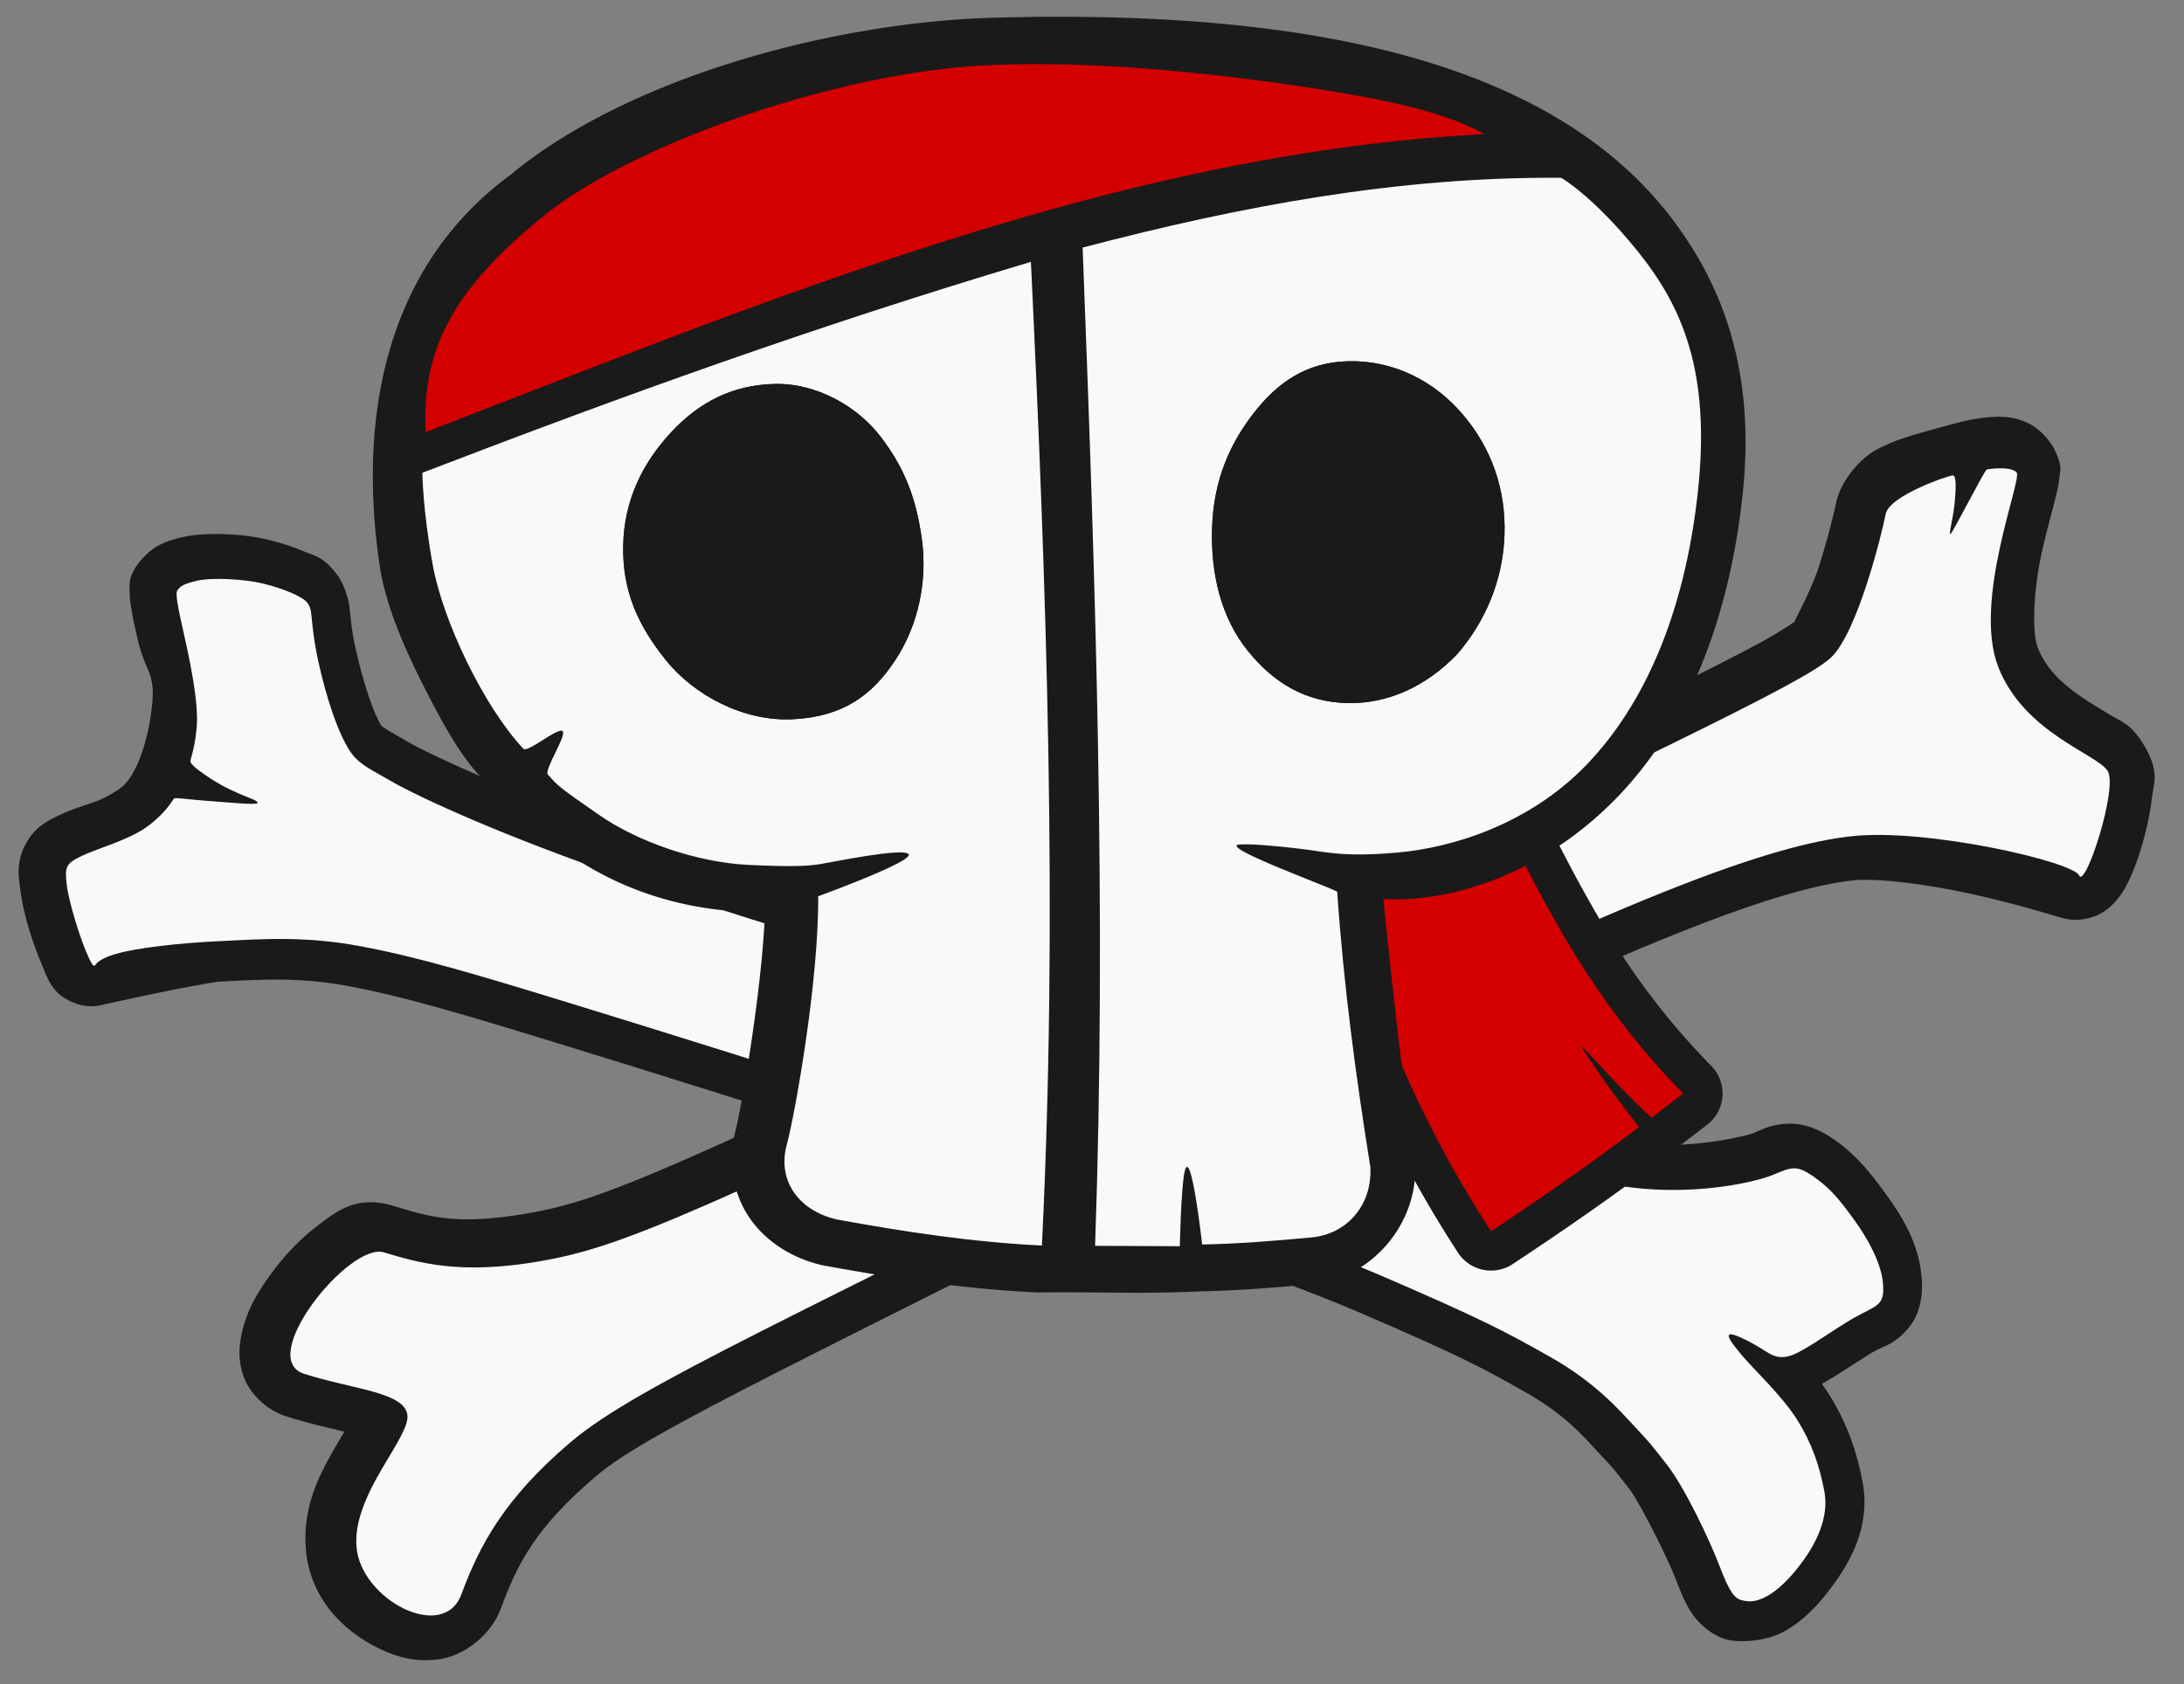
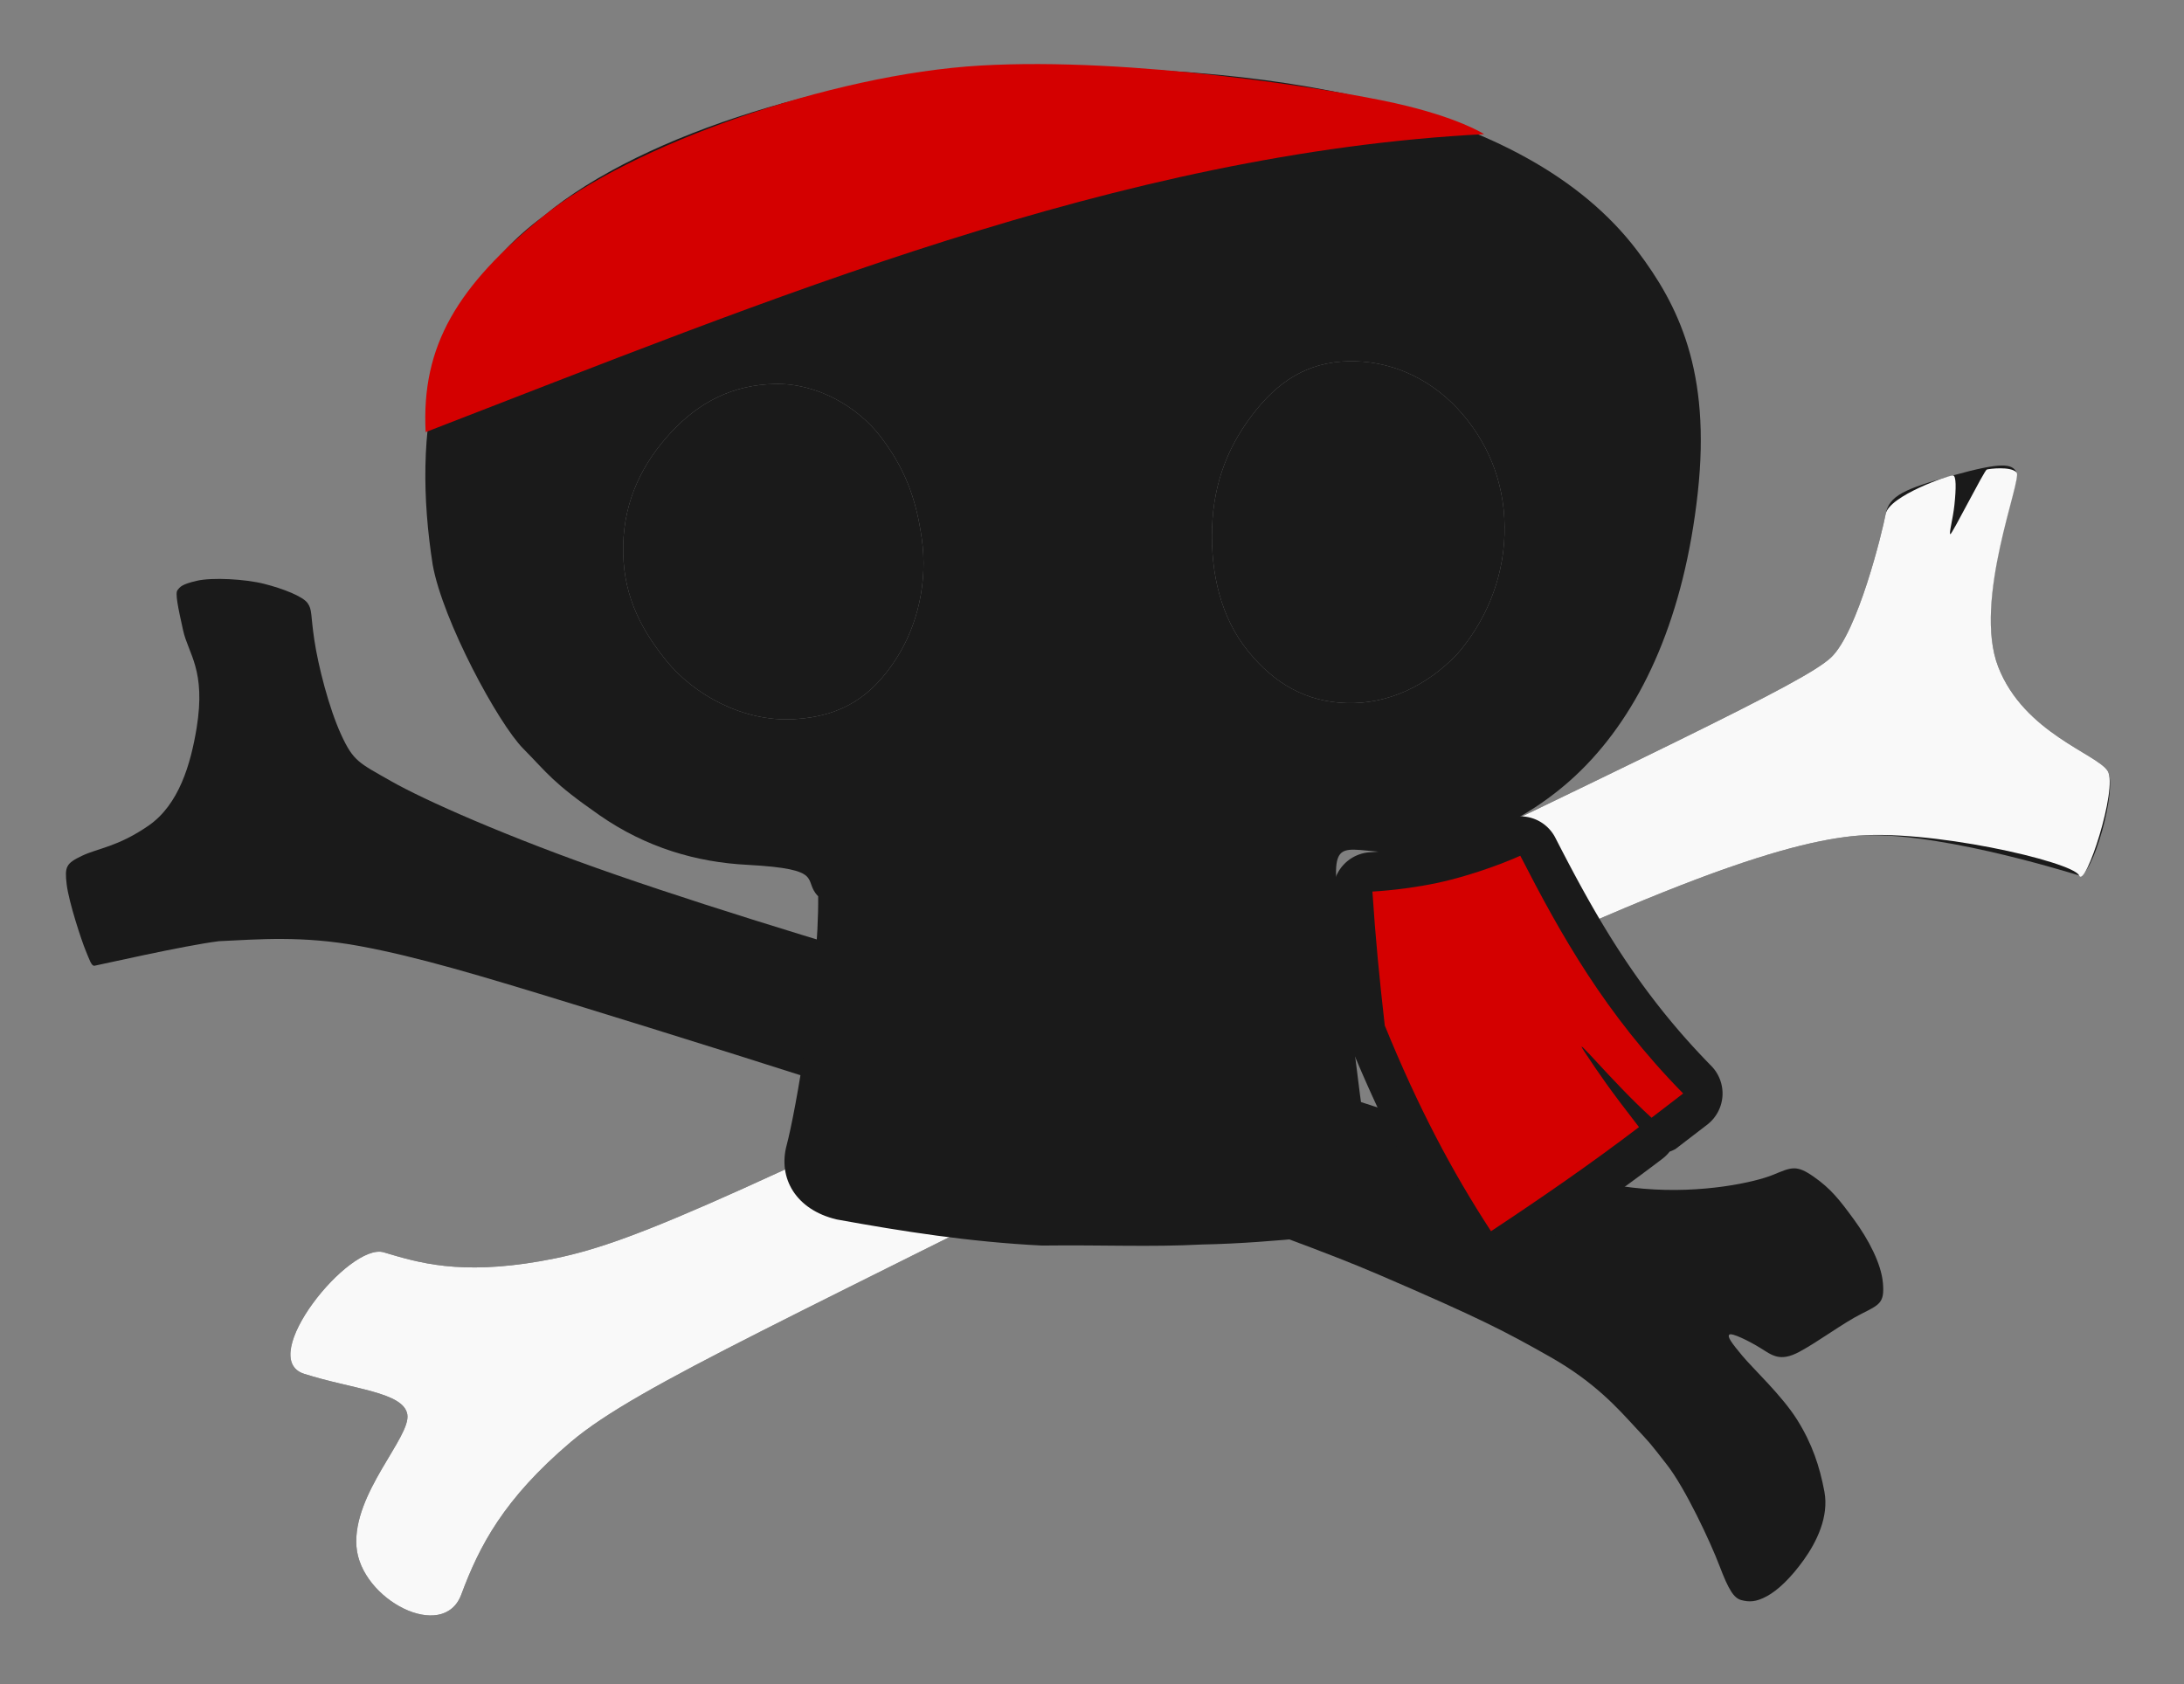
- <svg xmlns="http://www.w3.org/2000/svg" xmlns:xlink="http://www.w3.org/1999/xlink" version="1.1" id="svg1" width="1530" height="1180" viewBox="0 0 1530 1180" xml:space="preserve">
+ <svg xmlns="http://www.w3.org/2000/svg" version="1.1" id="svg1" width="1530" height="1180" viewBox="0 0 1530 1180" xml:space="preserve">
  <rect x="0" y="0" width="1530" height="1180" fill="#808080" stroke="none" />
  <defs id="defs1">
    <clipPath clipPathUnits="userSpaceOnUse" id="clipPath2">
      <path d="M 0,1067.774 H 1191.429 V 0 H 0 Z" transform="translate(-510.057,-290.057)" id="path2" />
    </clipPath>
    <clipPath clipPathUnits="userSpaceOnUse" id="clipPath4">
      <path d="M 0,1067.774 H 1191.429 V 0 H 0 Z" transform="translate(-527.812,-298.817)" id="path4" />
    </clipPath>
    <clipPath clipPathUnits="userSpaceOnUse" id="clipPath6">
      <path d="M 0,1067.774 H 1191.429 V 0 H 0 Z" transform="translate(-681.549,-289.932)" id="path6" />
    </clipPath>
    <clipPath clipPathUnits="userSpaceOnUse" id="clipPath8">
      <path d="M 0,1067.774 H 1191.429 V 0 H 0 Z" transform="translate(-665.994,-298.017)" id="path8" />
    </clipPath>
    <clipPath clipPathUnits="userSpaceOnUse" id="clipPath10">
      <path d="M 0,1067.774 H 1191.429 V 0 H 0 Z" transform="translate(-583.029,-1044.324)" id="path10" />
    </clipPath>
    <clipPath clipPathUnits="userSpaceOnUse" id="clipPath12">
      <path d="M 0,1067.774 H 1191.429 V 0 H 0 Z" transform="translate(-385.979,-769.711)" id="path12" />
    </clipPath>
    <clipPath clipPathUnits="userSpaceOnUse" id="clipPath14">
      <path d="M 0,1067.774 H 1191.429 V 0 H 0 Z" transform="translate(-807.408,-769.325)" id="path14" />
    </clipPath>
    <clipPath clipPathUnits="userSpaceOnUse" id="clipPath16">
      <path d="M 0,1067.774 H 1191.429 V 0 H 0 Z" transform="translate(-762.25,-653.725)" id="path16" />
    </clipPath>
    <clipPath clipPathUnits="userSpaceOnUse" id="clipPath18">
      <path d="M 0,1067.774 H 1191.429 V 0 H 0 Z" transform="translate(-266.375,-908.724)" id="path18" />
    </clipPath>
  </defs>
  <g id="layer1" style="display:inline;fill:#999999">
-     <path style="display:inline;fill:#1a1a1a;fill-opacity:1;fill-rule:evenodd;stroke:none" xlink:href="#path19" id="path33" d="m 1398.838,292.014 c -12.835,0.231 -24.087,3.129 -42.107,8.123 -17.643,4.889 -30.064,8.263 -42.559,15.164 -12.495,6.901 -25.252,23.142 -27.936,37.256 -0.639,3.362 -5.605,24.731 -12,44.422 -6.395,19.691 -19.223,40.927 -16.641,38.48 0.741,-0.702 -8.391,6.109 -24.986,15.111 -16.596,9.003 -41.317,21.514 -76.119,38.611 -69.604,34.194 -179.655,86.836 -349.277,168.734 C 468.189,821.606 422.257,841.033 370.025,850.125 c -51.772,9.012 -70.484,1.949 -94.826,-5.316 -26.092,-7.787 -40.224,4.592 -52.633,13.936 -12.409,9.343 -23.374,21.01 -32.766,33.873 -9.391,12.863 -17.45,26.102 -20.822,43.457 -1.686,8.677 -2.298,19.369 2.746,31.018 5.044,11.649 17.014,21.561 28.344,25.189 16.001,5.124 30.103,8.155 41.143,10.834 -1.804,3.027 -2.858,4.871 -4.916,8.416 -10.386,17.89 -24.505,41.824 -22.096,73.254 2.663,34.746 25.801,57.881 51.371,70.293 12.785,6.206 27.403,10.259 44.209,7.139 16.806,-3.12 34.475,-17.368 41.029,-34.998 11.672,-31.394 23.956,-56.648 67.352,-93.43 37.698,-31.953 152.029,-83.704 446.453,-233.877 292.951,-149.421 388.625,-178.023 433.234,-183.014 17.816,-1.993 54.575,2.996 85.352,9.943 30.777,6.947 54.6,14.398 61.539,16.41 9.863,2.86 20.189,0.355 26.029,-2.711 5.84,-3.066 8.86,-6.246 11.221,-8.914 4.721,-5.335 6.85,-9.53 9.014,-13.908 4.327,-8.757 7.527,-18.091 10.332,-28.078 2.805,-9.987 5.036,-20.264 6.162,-30.393 1.126,-10.129 5.925,-18.062 -5.625,-37.262 -9.136,-15.188 -16.432,-16.633 -23.291,-20.873 -6.859,-4.24 -13.815,-8.246 -20.541,-12.848 -13.451,-9.204 -24.812,-19.824 -30.469,-34.357 -4.121,-10.587 -3.075,-39.254 2.324,-64.557 2.699,-12.651 5.915,-24.497 8.459,-34.201 1.272,-4.852 2.377,-9.069 3.266,-13.465 0.444,-2.198 0.868,-4.369 1.121,-7.604 0.254,-3.235 2.609,-6.815 -3.441,-19.057 -2.861,-5.788 -9.609,-14.055 -17.967,-18.287 -8.358,-4.232 -16.077,-4.84 -22.494,-4.725 z M 249.605,986.51 c 0.109,-0.186 0.097,0.457 -0.094,1.402 0.026,-0.56 0.035,-1.303 0.094,-1.402 z" />
    <path id="path19" d="m 328.004,178.666 c 39.429,4.411 113,-18.636 119.704,-20.58 6.704,-1.944 20.463,45.852 15.064,54.827 -5.399,8.975 -44.007,19.98 -57.559,54.797 -13.552,34.817 11.97,97.523 9.661,102.194 -2.309,4.671 -7.776,5.542 -33.45,-1.573 -25.673,-7.115 -33.534,-10.685 -35.363,-20.302 -1.829,-9.618 -14.649,-62.069 -28.693,-75.373 C 303.324,259.353 227.753,224.356 -26.609,101.542 -280.972,-21.272 -318.296,-37.264 -360.943,-44.688 c -42.647,-7.424 -64.244,-0.745 -82.317,4.649 -18.072,5.394 -67.389,-55.679 -41.884,-63.847 25.506,-8.169 52.218,-9.548 54.27,-21.326 2.052,-11.778 -28.872,-41.61 -26.735,-69.489 2.137,-27.88 45.662,-50.593 55.115,-25.166 9.453,25.427 22.228,50.206 57.629,80.213 35.402,30.006 119.071,66.086 339.544,178.54 C 215.154,151.339 288.576,174.255 328.004,178.666 Z" style="display:inline;fill:#1a1a1a;fill-opacity:1;fill-rule:evenodd;stroke:none" clip-path="url(#clipPath8)" transform="matrix(1.333,0,0,-1.333,859.707,824.105)" />
    <path id="path31" d="m 328.004,178.666 c 39.429,4.411 116.447,-13.333 119.704,-20.58 3.257,-7.247 20.463,45.852 15.064,54.827 -5.399,8.975 -44.007,19.98 -57.559,54.797 -13.552,34.817 12.798,98.817 9.661,102.194 -3.136,3.378 -14.387,1.901 -15.663,1.531 -1.276,-0.37 -18.272,-34.116 -19.159,-33.982 -0.887,0.135 1.349,7.814 2.154,15.488 0.894,8.521 1.006,15.283 -0.783,15.389 -2.106,0.125 -33.534,-10.685 -35.363,-20.302 -1.829,-9.618 -14.649,-62.069 -28.693,-75.373 C 303.324,259.353 227.753,224.356 -26.609,101.542 -280.972,-21.272 -318.296,-37.264 -360.943,-44.688 c -42.647,-7.424 -64.244,-0.745 -82.317,4.649 -18.072,5.394 -67.389,-55.679 -41.884,-63.847 25.506,-8.169 52.218,-9.548 54.27,-21.326 2.052,-11.778 -28.872,-41.61 -26.735,-69.489 2.137,-27.88 45.662,-50.593 55.115,-25.166 9.453,25.427 22.228,50.206 57.629,80.213 35.402,30.006 119.071,66.086 339.544,178.54 C 215.154,151.339 288.576,174.255 328.004,178.666 Z" style="display:inline;fill:#f9f9f9;fill-opacity:1;fill-rule:evenodd;stroke:none" transform="matrix(1.333,0,0,-1.333,859.707,824.105)" clip-path="url(#clipPath8)" />
  </g>
  <g id="layer2" transform="matrix(1.016,-0.052,0.052,1.016,-50.285,5.192)" style="display:inline">
-     <path style="display:inline;fill:#1a1a1a;fill-opacity:1;fill-rule:evenodd;stroke:none" xlink:href="#path3" id="path32" d="m 171.797,372.139 c -4.987,-0.026 -9.771,0.142 -15.275,1.125 -6.783,1.212 -12.195,2.415 -18.471,5.646 -6.275,3.232 -12.136,9.735 -12.152,9.754 -9.268,10.639 -7.756,16.764 -7.951,20.838 -0.195,4.074 0.078,7.022 0.406,10.156 0.656,6.268 1.794,12.965 3.205,21.256 4.653,27.342 13.158,23.376 6.098,56.301 -4.811,22.028 -13.506,40.735 -23.297,46.777 -17.271,10.659 -23.788,8.421 -42.553,16.203 -6.86,2.845 -17.049,6.544 -24.381,18.926 -7.332,12.382 -5.752,22.264 -5.275,29.385 1.433,21.391 7.95,41.842 12.414,54.197 0.891,2.466 1.496,4.908 3.471,9.496 0.987,2.294 2.05,5.313 6.227,10.041 4.177,4.728 15.352,11.521 26.238,10.498 5.792,-0.544 3.406,-0.465 5.369,-0.787 1.963,-0.322 4.588,-0.758 7.746,-1.281 6.315,-1.046 14.74,-2.431 23.801,-3.857 17.839,-2.808 38.666,-5.732 48.305,-6.461 27.344,0.113 53.595,-0.778 88.438,7.539 37.192,8.877 77.147,23.03 142.023,46.672 64.869,23.639 145.015,53.211 237.789,88.732 92.84,35.547 237.751,91.97 303.338,124.279 68.351,33.671 82.633,42.222 112.41,61.184 26.279,16.733 37.627,31.619 48.916,45.102 10.767,12.86 7.379,8.413 19.141,25.15 6.655,9.471 24.253,49.847 28.656,63.5 2.947,9.138 5.299,16.067 9.469,23.422 4.17,7.355 12.991,16.743 23.732,20.066 8.646,2.675 26.476,2.67 39.123,-3.41 14.333,-6.891 25.575,-17.681 36.836,-31.809 11.98,-15.03 26.889,-38.197 22.764,-68.598 -2.693,-19.843 -8.242,-40.208 -19.674,-60.728 -1.508,-2.707 -3.145,-5.378 -4.834,-8.01 16.057,-8.079 31.374,-18.058 38.92,-21.371 6.316,-2.773 13.801,-4.165 23.117,-14.609 9.316,-10.445 10.642,-24.519 10.326,-33.727 -0.833,-24.292 -11.579,-43.197 -22.533,-59.9 -9.433,-14.383 -18.298,-26.751 -32.801,-38.01 -7.556,-5.866 -18.048,-12.135 -30.408,-12.537 -12.36,-0.402 -19.005,3.201 -25.094,5.357 -4.011,1.42 -40.61,8.473 -75.898,3.625 -36.52,-5.017 -50.655,-14.334 -133.172,-47.674 C 923.4,761.101 823.718,726.597 721.834,691.281 620.106,656.019 524.931,622.023 451.309,592.248 378.008,562.603 321.61,533.348 304.141,522.154 c -11.052,-7.081 -16.282,-10.642 -17.104,-11.428 -0.822,-0.786 -0.955,-0.396 -4.17,-8.48 -5.603,-14.089 -11.756,-43.617 -13.156,-58.064 -0.767,-7.919 -0.761,-11.722 -1.109,-16.838 -0.348,-5.116 -2.589,-15.363 -6.881,-21.967 -8.912,-13.713 -15.478,-14.533 -22.641,-18.037 -7.163,-3.505 -14.792,-6.378 -22.523,-8.758 -14.155,-4.357 -29.798,-6.364 -44.76,-6.443 z" />
    <path id="path3" d="m 378.679,-250.546 c -3.864,1.196 -6.347,5.657 -10.431,18.319 -4.083,12.661 -15.656,41.038 -24.437,53.534 -8.781,12.496 -7.497,10.795 -15.49,20.341 -7.993,9.547 -19.213,23.919 -41.752,38.271 -22.539,14.352 -34.885,21.688 -86.406,47.068 C 148.642,-47.632 40.523,-5.687 -29.201,21.009 -98.925,47.705 -159.155,69.93 -207.876,87.685 c -48.721,17.754 -79.405,28.68 -108.949,35.732 -29.544,7.052 -52.326,6.145 -72.512,6.26 -17.984,-1.275 -63.293,-9.236 -64.915,-9.388 -1.621,-0.152 -2.406,3.242 -4.148,8.063 -1.742,4.82 -7.43,25.419 -8.047,34.629 -0.617,9.21 0.199,10.868 8.686,14.388 8.487,3.52 18.687,3.658 35.05,13.757 16.362,10.098 23.419,30.737 27.441,49.167 6.366,29.636 -2.295,38.318 -4.386,50.606 -2.091,12.288 -3.184,19.48 -1.855,21.005 1.329,1.526 2.15,2.884 10.217,4.325 8.067,1.441 25.008,-0.387 34.66,-3.358 9.652,-2.971 19.56,-7.482 21.869,-11.035 2.309,-3.553 1.245,-5.923 2.532,-19.213 1.288,-13.29 5.676,-35.361 11.327,-49.57 5.651,-14.21 8.501,-15.068 24.548,-25.351 16.048,-10.283 58.079,-31.828 114.007,-54.447 55.928,-22.619 127.521,-48.178 203.937,-74.666 C 98.004,52.101 172.546,26.282 233.903,1.491 295.261,-23.3 308.663,-31.492 339.042,-35.665 c 30.379,-4.174 57.704,0.386 67.287,3.779 9.582,3.393 12.152,4.651 20.742,-2.018 8.59,-6.669 12.748,-12.607 19.682,-23.18 6.935,-10.574 12.952,-23.413 13.301,-33.588 0.349,-10.175 -2.143,-11.017 -11.909,-15.305 -9.766,-4.288 -22.59,-13.025 -33.033,-17.969 -10.442,-4.944 -14.285,-0.921 -20.134,3.096 -5.849,4.018 -14.167,8.595 -15.495,7.648 -1.328,-0.947 0.916,-4.362 6.143,-11.326 5.227,-6.964 19.413,-21.589 26.555,-34.409 7.142,-12.82 10.391,-24.687 12.167,-37.779 1.777,-13.091 -5.378,-25.845 -12.466,-34.738 -7.088,-8.893 -14.012,-14.877 -19.936,-17.725 -5.924,-2.848 -9.405,-2.561 -13.269,-1.366 z" style="display:inline;fill:#1a1a1a;fill-opacity:1;fill-rule:evenodd;stroke:none" clip-path="url(#clipPath4)" transform="matrix(1.333,0,0,-1.333,686.124,825.377)" />
-     <path id="path30" d="m 378.679,-250.546 c -3.864,1.196 -6.347,5.657 -10.431,18.319 -4.083,12.661 -15.656,41.038 -24.437,53.534 -8.781,12.496 -7.497,10.795 -15.49,20.341 -7.993,9.547 -19.213,23.919 -41.752,38.271 -22.539,14.352 -34.885,21.688 -86.406,47.068 C 148.642,-47.632 40.523,-5.687 -29.201,21.009 -98.925,47.705 -159.155,69.93 -207.876,87.685 c -48.721,17.754 -79.405,28.68 -108.949,35.732 -29.544,7.052 -52.326,6.145 -72.512,6.26 -20.186,0.115 -42.631,-1.259 -53.438,-3.821 -10.807,-2.562 -10.765,-5.519 -11.476,-5.567 -0.712,-0.048 -1.436,0.519 -4.148,8.063 -2.711,7.544 -7.43,25.419 -8.047,34.629 -0.617,9.21 0.199,10.868 8.686,14.388 8.487,3.52 25.011,6.96 35.05,13.757 10.039,6.797 13.29,12.996 14.005,13.428 0.715,0.432 9.235,-1.231 16.697,-2.119 7.461,-0.888 25.771,-3.711 26.146,-2.499 0.375,1.212 -3.335,2.453 -7.084,4.292 -3.75,1.839 -8.94,4.28 -15.33,8.778 -3.917,2.756 -10.345,7.666 -10.945,9.62 -0.601,1.954 1.938,4.116 3.952,17.667 2.014,13.551 -2.295,38.318 -4.386,50.606 -2.091,12.288 -3.184,19.48 -1.855,21.005 1.329,1.526 2.15,2.884 10.217,4.325 8.067,1.441 25.008,-0.387 34.66,-3.358 9.652,-2.971 19.56,-7.482 21.869,-11.035 2.309,-3.553 1.245,-5.923 2.532,-19.213 1.288,-13.29 5.676,-35.361 11.327,-49.57 5.651,-14.21 8.501,-15.068 24.548,-25.351 16.048,-10.283 58.079,-31.828 114.007,-54.447 55.928,-22.619 127.521,-48.178 203.937,-74.666 C 98.004,52.101 172.546,26.282 233.903,1.491 295.261,-23.3 308.663,-31.492 339.042,-35.665 c 30.379,-4.174 57.704,0.386 67.287,3.779 9.582,3.393 12.152,4.651 20.742,-2.018 8.59,-6.669 12.748,-12.607 19.682,-23.18 6.935,-10.574 12.952,-23.413 13.301,-33.588 0.349,-10.175 -2.143,-11.017 -11.909,-15.305 -9.766,-4.288 -22.59,-13.025 -33.033,-17.969 -10.442,-4.944 -14.285,-0.921 -20.134,3.096 -5.849,4.018 -14.167,8.595 -15.495,7.648 -1.328,-0.947 0.916,-4.362 6.143,-11.326 5.227,-6.964 19.413,-21.589 26.555,-34.409 7.142,-12.82 10.391,-24.687 12.167,-37.779 1.777,-13.091 -5.378,-25.845 -12.466,-34.738 -7.088,-8.893 -14.012,-14.877 -19.936,-17.725 -5.924,-2.848 -9.405,-2.561 -13.269,-1.366 z" style="display:inline;fill:#f9f9f9;fill-opacity:1;fill-rule:evenodd;stroke:none" transform="matrix(1.333,0,0,-1.333,686.124,825.377)" clip-path="url(#clipPath4)" />
  </g>
  <g id="layer4" style="display:inline">
    <path id="path15" clip-path="url(#clipPath16)" style="display:inline;fill:#1a1a1a;fill-opacity:1;fill-rule:nonzero;stroke:none" d="m 54.051,-201.902 a 20.692,20.692 0 0 0 -18.082,10.209 c -19.75,33.625 -36.512,69.51 -52.316,114.191 a 20.692,20.692 0 0 0 -1.139,5.541 c -1.65,25.114 -2.735,46.285 -3.199,71.58 A 20.692,20.692 0 0 0 0.055,20.689 c 0,0 19.282,0.079 37.424,3.875 18.938,3.962 33.23,9.742 33.23,9.742 A 20.692,20.692 0 0 0 97.33,23.693 C 116.441,-18.381 136.497,-58.481 173.492,-99.92 a 20.692,20.692 0 0 0 -3.623,-30.768 l -17.191,-11.951 a 20.692,20.692 0 0 0 -3.176,-1.252 20.692,20.692 0 0 0 -3.705,-3.383 c -26.526,-18.298 -53.845,-35.298 -81.398,-51.715 a 20.692,20.692 0 0 0 -10.348,-2.914 z m 38.723,99.268 c -0.04,0.052 -0.851,0.987 -0.771,0.906 0.088,-0.089 0.104,-0.331 0.771,-0.906 z m 32.225,24.018 c -0.235,0.517 -0.349,0.602 -0.352,0.607 -0.003,0.006 0.208,-0.359 0.352,-0.607 z" transform="matrix(1.332,-0.063,-0.063,-1.332,961.443,624.687)" />
    <path id="path27" d="M 0,0 C 0.458,-24.919 1.518,-45.656 3.158,-70.604 18.594,-114.244 34.716,-148.712 53.808,-181.215 c 27.322,16.279 54.251,33.045 80.241,50.974 -14.425,20.554 -19.174,28.211 -26.578,40.61 -7.403,12.399 13.152,-15.812 33.396,-36.019 l 17.193,11.952 c -38.962,43.643 -60.244,86.294 -79.566,128.836 0,0 -15.901,-6.457 -36.779,-10.825 C 20.837,-0.056 0,0 0,0" style="display:inline;fill:#d40000;fill-opacity:1;fill-rule:nonzero;stroke:none" transform="matrix(1.332,-0.063,-0.063,-1.332,961.443,624.687)" clip-path="url(#clipPath16)" />
  </g>
  <g id="layer5">
-     <path style="display:inline;fill:#1a1a1a;fill-opacity:1;fill-rule:nonzero;stroke:none" xlink:href="#path28" id="path29" d="m 729.893,11.785 c -12.043,0.088 -24.131,0.326 -36.242,0.705 C 583.322,15.945 440.112,53.996 357.352,122.709 266.186,189.925 250.9,300.272 266.52,399.676 a 34.171,34.171 0 0 0 0.131,0.77 c 4.835,26.771 17.31,55.103 30.945,81.867 13.635,26.764 25.623,48.468 41.691,64.744 16.115,16.324 23.525,26.533 58.059,50.613 38.612,26.925 81.036,39.004 121.777,41.053 l -0.135,-0.008 c 7.614,0.413 12.807,1.204 16.828,1.969 -2.008,53.096 -16.798,137.667 -20.539,151.564 -5.323,19.776 -2.559,41.85 8.707,59.402 11.266,17.552 30.104,29.667 51.498,34.725 a 34.171,34.171 0 0 0 1.74,0.363 c 46.943,8.549 95.635,16.193 148.225,18.807 a 34.171,34.171 0 0 0 2.096,0.041 c 43.394,-0.509 74.19,1.222 113.631,-0.781 l -1.074,0.039 c 27.59,-0.532 53.856,-2.729 79.355,-5.119 a 34.171,34.171 0 0 0 0.047,-0.006 c 40.619,-3.865 74.023,-41.392 71.939,-84.826 a 34.171,34.171 0 0 0 -0.391,-3.76 c -9.291,-58.084 -17.577,-138.256 -21.945,-181.26 2.289,0.102 4.262,0.28 6.787,0.299 50.833,0.383 110.619,-23.298 157.488,-72.002 46.537,-48.358 77.284,-119.522 87.301,-210.531 10.208,-92.752 -17.58,-152.409 -49.205,-194.162 C 1085.071,39.398 910.553,10.467 729.893,11.785 Z M 945.744,285.812 c 18.5,0.457 36.221,8.68 50.328,25.303 14.826,17.469 21.869,36.781 21.066,61.123 -0.782,23.695 -9.842,44.611 -24.227,61.602 -15.749,16.22 -33.296,23.662 -50.924,23.227 -18.827,-0.465 -29.766,-6.315 -43.93,-23.854 -12.252,-15.171 -18.394,-37.186 -17.516,-63.811 0.844,-25.554 8.218,-43.427 23.357,-62.188 14.331,-17.758 22.786,-21.873 41.844,-21.402 z m -404.953,15.912 c 16.234,-0.35 36.671,11.038 46.281,23.668 13.207,17.357 18.556,30.077 22.086,55.467 2.969,21.355 -2.177,44.674 -13.32,61.541 -12.442,18.834 -18.689,24.62 -44.617,26.018 -21.549,1.162 -48.223,-12.862 -60.936,-28.686 -16.684,-20.767 -22.864,-34.587 -22.381,-58.293 0.467,-22.922 8.847,-39.917 24.393,-56.68 15.02,-16.196 27.847,-22.59 48.494,-23.035 z" />
    <path id="path28" clip-path="url(#clipPath12)" style="display:inline;fill:#1a1a1a;fill-opacity:1;fill-rule:nonzero;stroke:none" d="m 170.303,298.493 c -77.248,-2.419 -184.205,-32.618 -237.544,-77.453 -59.163,-43.408 -69.24,-113.66 -58.291,-183.346 5.321,-29.465 34.379,-83.223 47.496,-96.51 13.117,-13.287 15.182,-17.66 39.965,-34.942 24.784,-17.282 51.422,-24.882 77.963,-26.216 41.54,-2.253 28.692,-7.999 37.143,-16.526 0.44,-43.248 -11.934,-113.652 -16.569,-130.872 -4.635,-17.22 4.803,-33.912 26.304,-38.996 34.777,-6.333 70.101,-11.846 107.849,-13.723 33.331,0.391 56.11,-0.874 84.224,0.554 19.639,0.379 38.677,1.957 57.618,3.732 17.947,1.708 31.77,16.352 30.785,36.882 -7.597,47.493 -14.366,114.458 -17.429,144.712 -3.063,30.254 4.703,20.883 31.557,20.681 29.07,-0.219 69.377,14.887 99.459,46.146 30.082,31.259 51.42,78.894 58.468,142.934 7.048,64.04 -10.214,98.77 -31.859,127.346 -59.115,78.048 -194.964,100.049 -337.141,95.598 z M 359.205,144.733 c 21.363,-0.528 41.706,-10.403 56.651,-28.014 C 430.802,99.109 438.528,77.65 437.729,53.45 436.931,29.25 427.44,7.688 412.949,-9.152 396.866,-26 376.486,-35.473 355.122,-34.945 c -21.363,0.528 -38.2,10.011 -52.251,27.409 -14.051,17.398 -19.617,40.411 -18.812,64.803 0.805,24.392 8.934,44.227 23.187,61.888 14.253,17.662 30.595,26.106 51.958,25.578 z M 54.305,132.801 c 22.095,0.476 43.518,-11.901 55.657,-27.853 12.139,-15.952 18.47,-31.417 21.552,-53.59 3.083,-22.172 -1.897,-45.504 -13.991,-63.81 -12.094,-18.307 -27.244,-29.564 -53.464,-30.977 -26.22,-1.413 -52.301,12.684 -67.059,31.053 -14.758,18.369 -22.915,36.416 -22.428,60.292 0.486,23.875 10.23,43.354 25.125,59.414 14.894,16.061 32.513,24.995 54.608,25.471 z" transform="matrix(1.333,0,0,-1.333,470.477,446.046)" />
  </g>
  <g id="layer-MC0" style="display:inline" transform="translate(-15.878,250.866)">
-     <path id="path11" clip-path="url(#clipPath12)" style="display:inline;fill:#f9f9f9;fill-opacity:1;fill-rule:nonzero;stroke:none" d="m 467.53,241.157 c -85.624,0.67 -168.479,-14.88 -251.508,-36.678 6.735,-174.659 12.659,-349.362 6.552,-524.716 l 44.53,-0.208 c 0,0 0.654,31.004 2.505,39.132 3.319,14.573 9.236,-38.224 9.236,-38.224 19.639,0.379 38.677,1.957 57.618,3.732 17.947,1.708 31.77,16.352 30.785,36.882 -7.597,47.493 -14.054,95.46 -17.429,144.712 0.598,0.956 -64.647,24.377 -51.012,24.961 6.817,0.292 18.065,-0.696 31.683,-2.291 13.618,-1.595 21.924,-4.511 50.886,-1.989 28.962,2.522 69.377,14.887 99.459,46.146 30.082,31.259 51.42,78.894 58.468,142.934 7.048,64.04 -8.381,98.337 -31.859,127.346 -23.477,29.009 -39.914,38.262 -39.914,38.262 z M 188.839,196.984 C 75.121,163.005 -25.035,126.822 -130.958,86.109 c 0,0 0.106,-18.949 5.427,-48.415 5.321,-29.465 26.744,-74.253 47.496,-96.51 1.902,-2.979 18.761,11.797 20.865,8.999 1.872,-2.49 -9.891,-20.291 -7.86,-22.638 5.738,-6.629 6.787,-7.234 26.96,-21.303 20.174,-14.069 51.422,-24.882 77.963,-26.216 26.542,-1.335 33.339,-0.344 37.923,0.335 4.584,0.68 44.666,9.069 46.808,5.158 2.142,-3.911 -47.588,-22.02 -47.588,-22.02 0.44,-43.248 -11.934,-113.652 -16.569,-130.872 -4.635,-17.22 4.803,-33.912 26.304,-38.996 34.777,-6.333 70.101,-11.846 107.849,-13.723 8.52,172.358 2.478,344.717 -5.782,517.075 z M 359.205,144.733 c 21.363,-0.528 41.706,-10.403 56.651,-28.014 C 430.802,99.109 438.528,77.65 437.729,53.45 436.931,29.25 427.44,7.688 412.949,-9.152 396.866,-26 376.486,-35.473 355.122,-34.945 c -21.363,0.528 -38.2,10.011 -52.251,27.409 -14.051,17.398 -19.617,40.411 -18.812,64.803 0.805,24.392 8.934,44.227 23.187,61.888 14.253,17.662 30.595,26.106 51.958,25.578 z M 54.305,132.801 c 22.095,0.476 43.518,-11.901 55.657,-27.853 12.139,-15.952 18.47,-31.417 21.552,-53.59 3.083,-22.172 -1.897,-45.504 -13.991,-63.81 -12.094,-18.307 -27.244,-29.564 -53.464,-30.977 -26.22,-1.413 -52.301,12.684 -67.059,31.053 C -17.758,5.994 -25.914,24.04 -25.428,47.916 c 0.486,23.875 10.23,43.354 25.125,59.414 C 14.592,123.39 32.21,132.325 54.305,132.801 Z" transform="matrix(1.333,0,0,-1.333,486.355,195.179)" />
    <path id="path25" clip-path="url(#clipPath12)" style="display:inline;fill:#1a1a1a;fill-opacity:1;fill-rule:nonzero;stroke:none" d="m 359.205,144.733 c 21.363,-0.528 41.706,-10.403 56.651,-28.014 C 430.802,99.109 438.528,77.65 437.729,53.45 436.931,29.25 427.44,7.688 412.949,-9.152 396.866,-26 376.486,-35.473 355.122,-34.945 c -21.363,0.528 -38.2,10.011 -52.251,27.409 -14.051,17.398 -19.617,40.411 -18.812,64.803 0.805,24.392 8.934,44.227 23.187,61.888 14.253,17.662 30.595,26.106 51.958,25.578 z M 54.305,132.801 c 22.095,0.476 43.518,-11.901 55.657,-27.853 12.139,-15.952 18.47,-31.417 21.552,-53.59 3.083,-22.172 -1.897,-45.504 -13.991,-63.81 -12.094,-18.307 -27.244,-29.564 -53.464,-30.977 -26.22,-1.413 -52.301,12.684 -67.059,31.053 C -17.758,5.994 -25.914,24.04 -25.428,47.916 c 0.486,23.875 10.23,43.354 25.125,59.414 C 14.592,123.39 32.21,132.325 54.305,132.801 Z" transform="matrix(1.333,0,0,-1.333,486.355,195.179)" />
  </g>
  <g id="layer3" style="display:inline">
    <path id="path26" d="m 551.131,83.983 c 0,0 -12.187,9.675 -43.404,20.103 -31.217,10.429 -130.707,37.43 -207.706,41.734 C 223.021,150.124 117.834,126.433 70.623,97.384 23.412,68.334 1.599,41.388 -0.839,-1.059 180.394,44.023 365.272,95.453 551.131,83.983 Z" style="display:inline;fill:#d40000;fill-opacity:1;fill-rule:evenodd;stroke:none" transform="matrix(1.367,-0.159,-0.153,-1.423,299.172,301.127)" clip-path="url(#clipPath18)" />
  </g>
</svg>